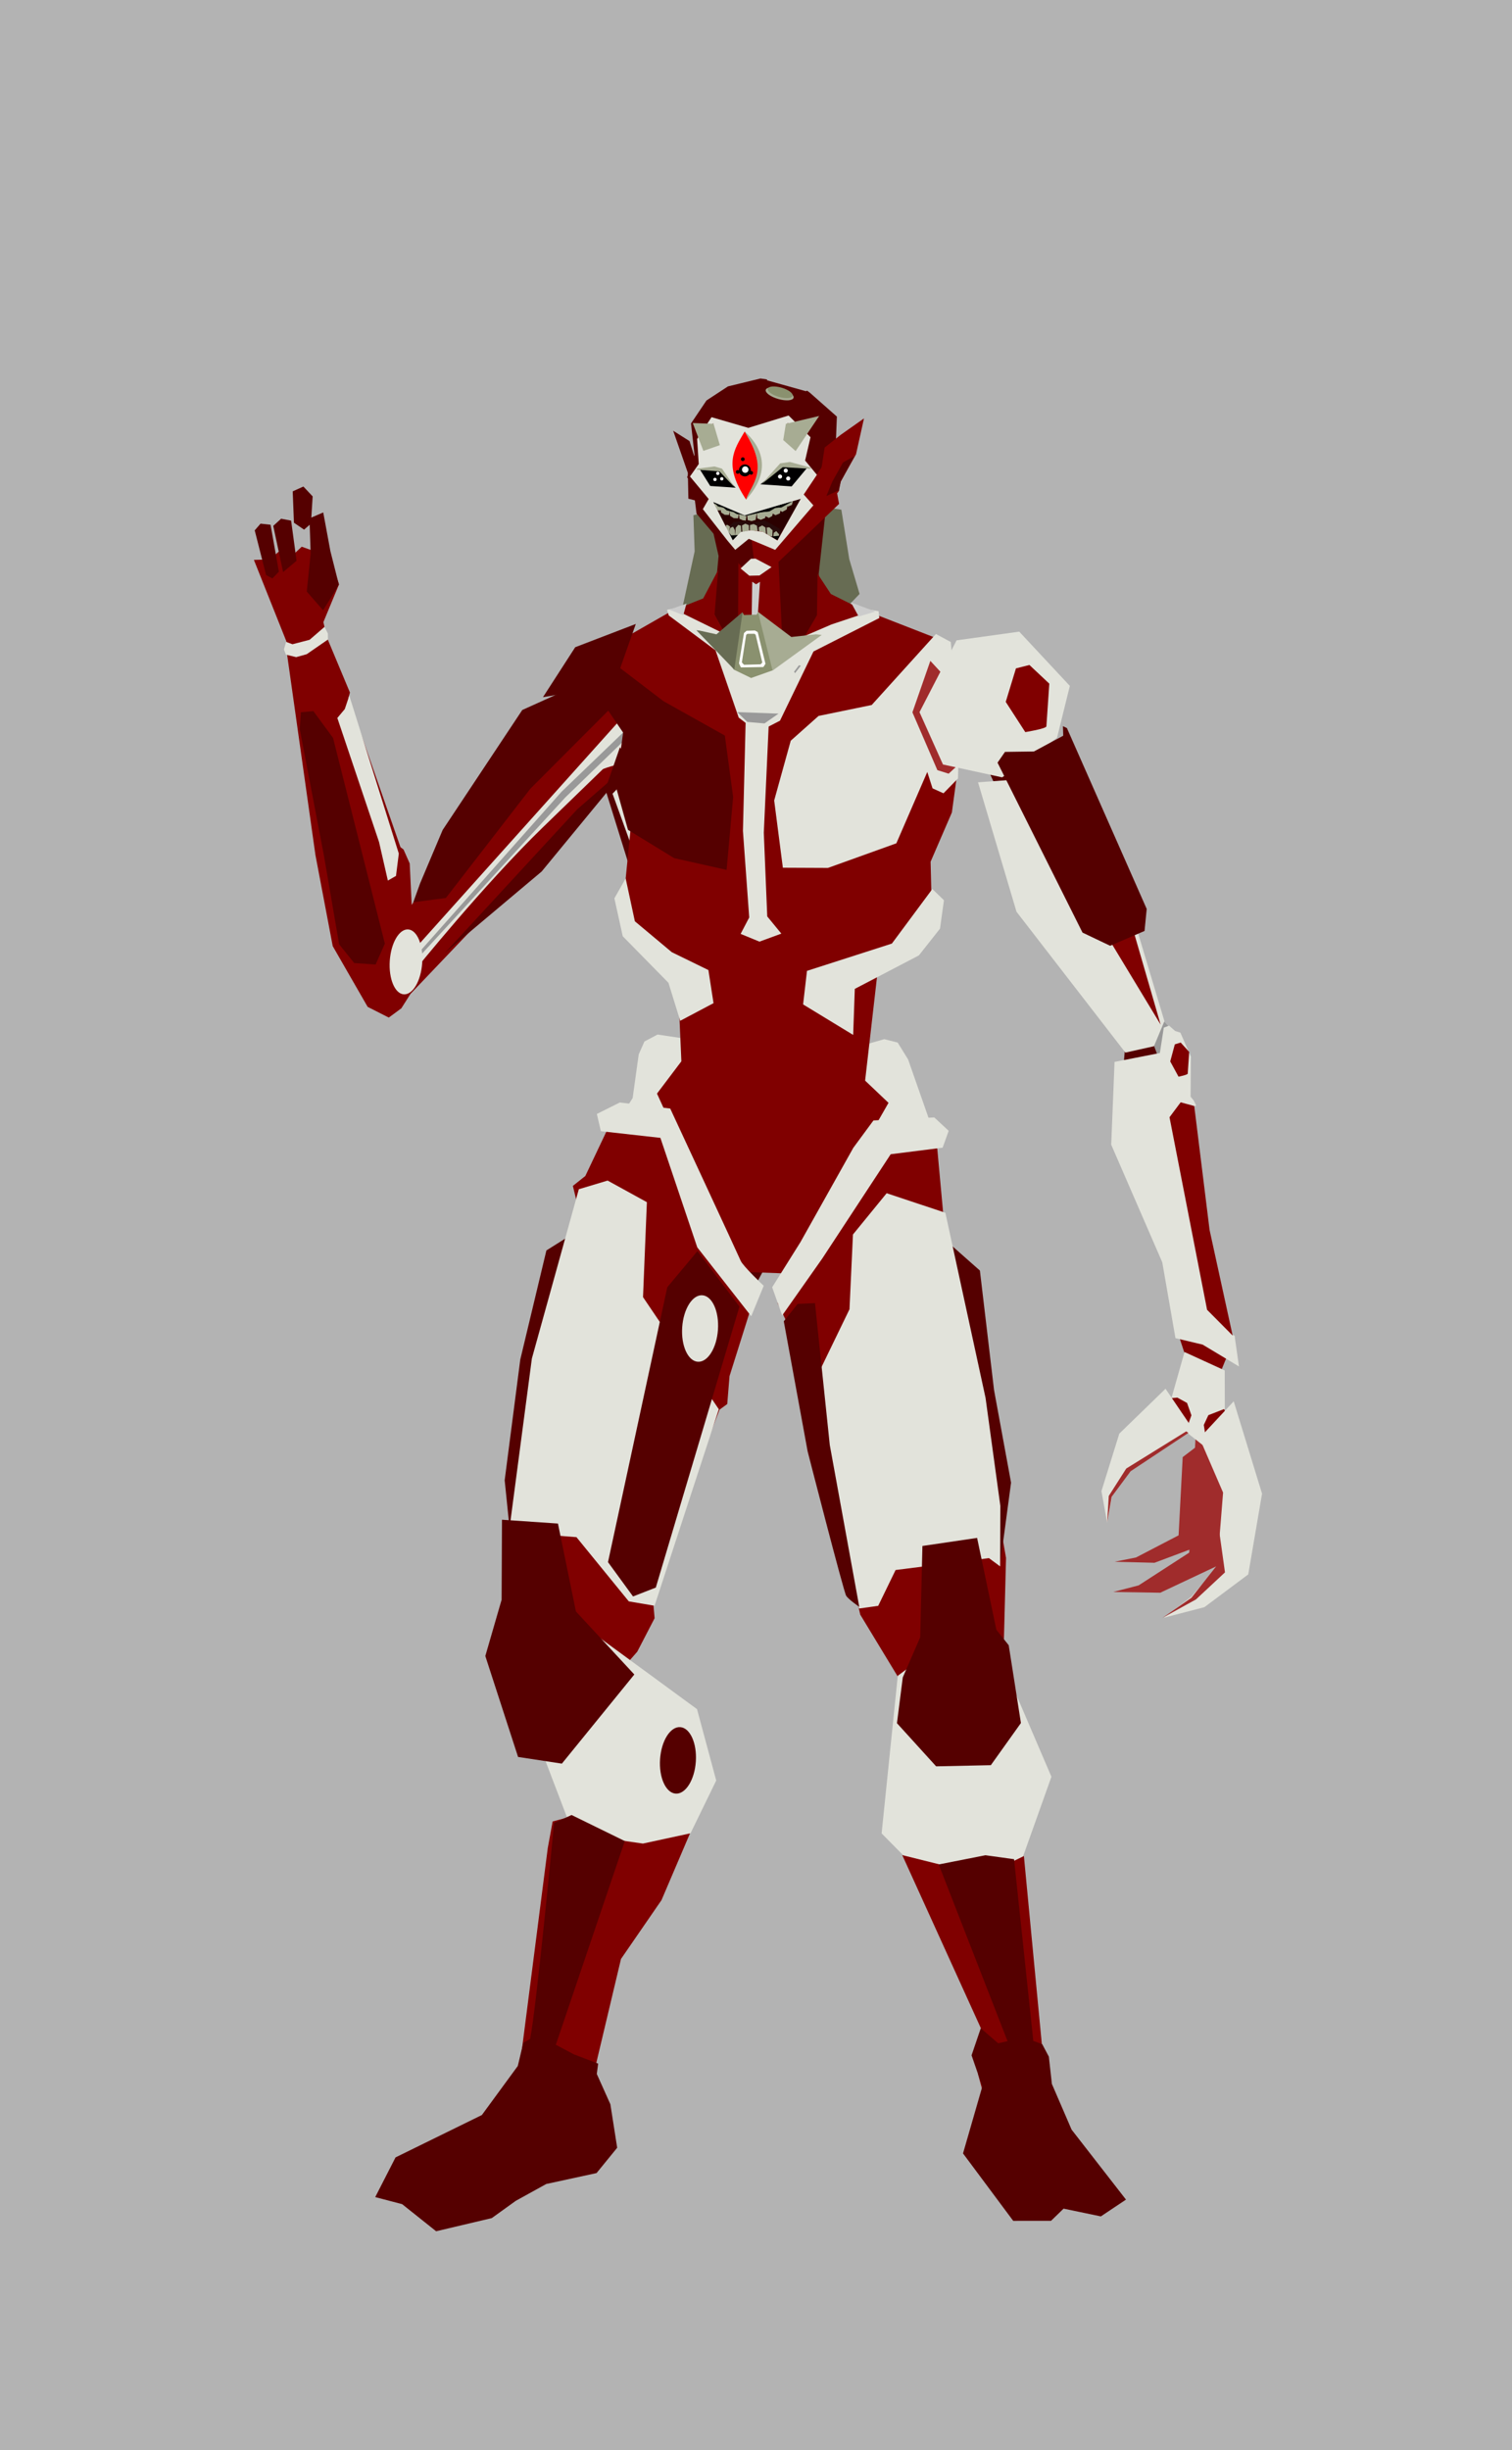
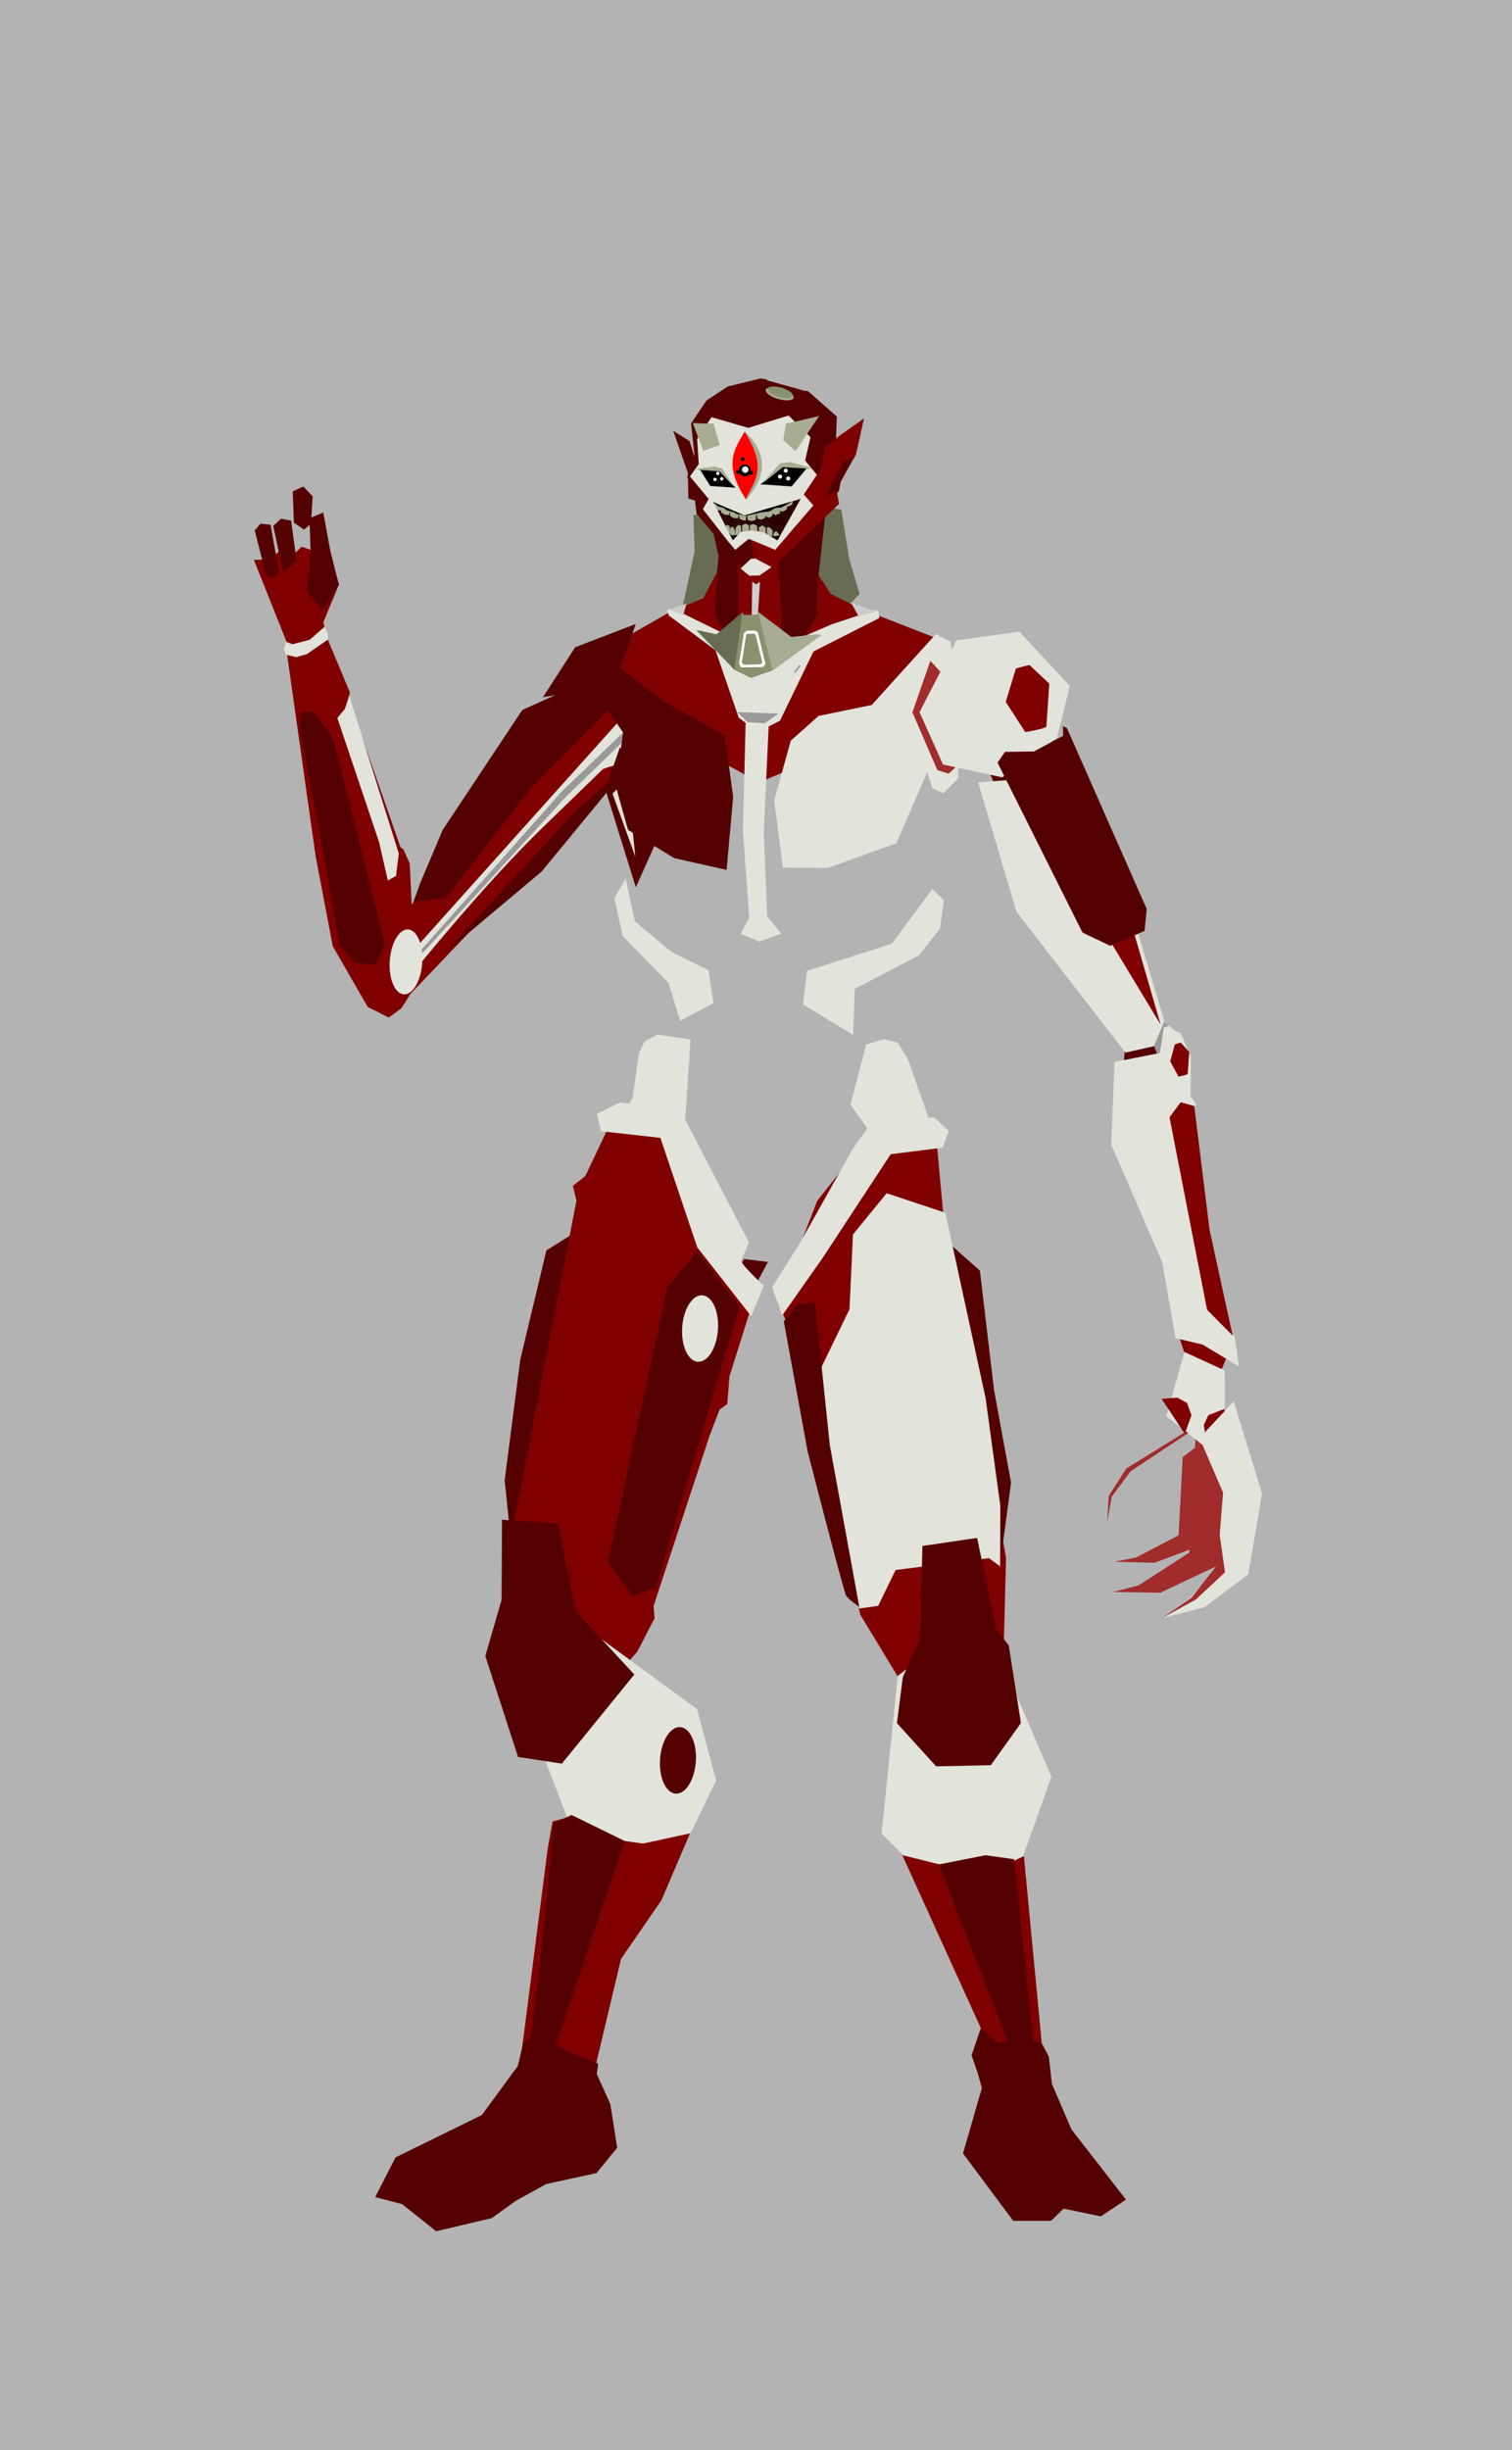
<svg xmlns="http://www.w3.org/2000/svg" xmlns:ns1="http://www.inkscape.org/namespaces/inkscape" xmlns:ns2="http://sodipodi.sourceforge.net/DTD/sodipodi-0.dtd" xmlns:xlink="http://www.w3.org/1999/xlink" width="3632.561" height="5883.815" id="svg2" version="1.1" ns1:version="0.48.3.1 r9886" ns2:docname="Final_1.svg">
  <defs id="defs4">
    <radialGradient ns1:collect="always" xlink:href="#linearGradient5570-8" id="radialGradient5576-2" cx="1782.682" cy="610.42" fx="1782.682" fy="610.42" r="46.404" gradientUnits="userSpaceOnUse" />
    <linearGradient ns1:collect="always" id="linearGradient5570-8">
      <stop style="stop-color:#00ffff;stop-opacity:1;" offset="0" id="stop5572-8" />
      <stop style="stop-color:#00ffff;stop-opacity:0;" offset="1" id="stop5574-7" />
    </linearGradient>
    <radialGradient r="46.404" fy="610.42" fx="1782.682" cy="610.42" cx="1782.682" gradientUnits="userSpaceOnUse" id="radialGradient5593-8" xlink:href="#linearGradient5570-8-1" ns1:collect="always" />
    <linearGradient ns1:collect="always" id="linearGradient5570-8-1">
      <stop style="stop-color:#00ffff;stop-opacity:1;" offset="0" id="stop5572-8-2" />
      <stop style="stop-color:#00ffff;stop-opacity:0;" offset="1" id="stop5574-7-5" />
    </linearGradient>
  </defs>
  <ns2:namedview id="base" pagecolor="#ffffff" bordercolor="#666666" borderopacity="1.0" ns1:pageopacity="0.0" ns1:pageshadow="2" ns1:zoom="0.056568546" ns1:cx="6093.751" ns1:cy="1693.3907" ns1:document-units="px" ns1:current-layer="layer1" showgrid="false" ns1:window-width="1280" ns1:window-height="1002" ns1:window-x="78" ns1:window-y="-8" ns1:window-maximized="1" showguides="true" ns1:guide-bbox="true" fit-margin-top="0" fit-margin-left="0" fit-margin-right="0" fit-margin-bottom="0" />
  <g ns1:label="Layer 1" ns1:groupmode="layer" id="layer1" transform="translate(7691.28,12614.545)">
    <rect style="fill:#b3b3b3;fill-opacity:1;fill-rule:nonzero;stroke:none" id="rect4167-5-8-1-6-6-0-5" width="3632.561" height="5883.815" x="-7691.28" y="-12614.545" ns1:export-filename="C:\Users\iie\Desktop\Final_1.png" ns1:export-xdpi="24.779839" ns1:export-ydpi="24.779839" />
    <path style="fill:#999999;fill-opacity:1;stroke:none" d="m 7762.836,-14569.571 10.714,-16.428 4.464,0.892 -12.678,18.75 z" id="path4457-1-89-2" ns1:connector-curvature="0" ns1:export-filename="C:\Users\iie\Desktop\2.png" ns1:export-xdpi="18.705" ns1:export-ydpi="18.705" />
    <g transform="matrix(-1,0,0,1,-9894.617,-16288.108)" id="g5200-8" ns1:export-filename="C:\Users\iie\Desktop\Final_1.png" ns1:export-xdpi="24.779839" ns1:export-ydpi="24.779839">
      <path ns1:export-ydpi="15" ns1:export-xdpi="15" ns1:export-filename="C:\Users\iie\Desktop\9.png" ns2:nodetypes="cccccc" ns1:connector-curvature="0" id="path6385-5-7-7-7-3" d="m -3575.621,6638.85 59.573,37.457 62.744,262.062 37.49,289.802 -15.927,156.126 z" style="fill:#550000;fill-opacity:1;stroke:none" />
      <path ns1:export-ydpi="15.013991" ns1:export-xdpi="15.013991" ns1:export-filename="C:\Users\iie\Desktop\9.png" ns1:connector-curvature="0" id="path4434-7-3-0-4-4-7" d="m -5044.735,7172.561 9.826,187.867 102.202,53.139 51.541,10.322 -95.786,2.455 -120.538,-45.137 -56.499,-124.594 53.57,-126.359 z" style="fill:#a02c2c;fill-opacity:1;stroke:none" />
      <path ns1:export-ydpi="15.013991" ns1:export-xdpi="15.013991" ns1:export-filename="C:\Users\iie\Desktop\9.png" ns1:connector-curvature="0" id="path4434-0-1-0-0-5" d="m -5075.384,7130.605 14.993,271.412 121.476,78.573 60.963,15.837 -112.903,1.807 -142.953,-67.353 -68.881,-180.907 60.876,-181.459 z" style="fill:#a02c2c;fill-opacity:1;stroke:none" />
      <path ns1:export-ydpi="15.013991" ns1:export-xdpi="15.013991" ns1:export-filename="C:\Users\iie\Desktop\9.png" ns1:connector-curvature="0" id="path4485-8-4-9-9-91" d="m -5034.199,6877.485 -18.799,57.208 -48.136,49.242 -31.579,-8.366 -25.23,-61.402 52.257,-45.647 z" style="fill:#800000;fill-opacity:1;stroke:none" />
      <path ns1:export-ydpi="15.013991" ns1:export-xdpi="15.013991" ns1:export-filename="C:\Users\iie\Desktop\9.png" ns1:connector-curvature="0" id="path4474-9-8-4-4-4" d="m -4960.456,6163.59 -30.577,-46.464 -24.799,26.75 -16.029,51.993 38.018,52.221 z" style="fill:#999999;fill-opacity:1;stroke:none" />
      <path ns1:export-ydpi="15.013991" ns1:export-xdpi="15.013991" ns1:export-filename="C:\Users\iie\Desktop\9.png" ns1:connector-curvature="0" id="path4472-1-1-8-8-9" d="m -4907.011,6177.954 6.363,81.788 -100.672,-6.444 34.416,-92.4 z" style="fill:#550000;fill-opacity:1;stroke:none" />
      <path ns1:export-ydpi="15.013991" ns1:export-xdpi="15.013991" ns1:export-filename="C:\Users\iie\Desktop\9.png" ns1:connector-curvature="0" id="path4436-3-9-8-8-1" d="m -4555.341,5473.442 -59.785,132.2 -73.995,-52.567 -69.082,-10.16 74.997,-127.86 89.879,13.767 z" style="fill:#550000;fill-opacity:1;stroke:none" />
      <path ns1:export-ydpi="15.013991" ns1:export-xdpi="15.013991" ns1:export-filename="C:\Users\iie\Desktop\9.png" ns2:nodetypes="cccccccccccccccccccccccccccccccc" ns1:connector-curvature="0" id="path5455-7-4-3-2-2-7" d="m -2977.432,4972.137 -14.245,26 -26.143,78.626 37.538,90.747 -8.406,36.712 -55.376,132.392 3.635,12.848 -125.016,358.43 -7.349,5.635 -14.867,33.529 -4.778,99.547 -100.635,-158.474 -135.208,-244.882 -231.316,-193.635 -114.176,86.397 38.48,152.133 545.707,571.997 22.122,34.849 30.134,22.108 50.713,-25.721 83.899,-145.841 41.547,-218.694 69.733,-493.159 0.229,-20.381 77.896,-195.231 -38.927,-1.168 -20.559,-18.549 -29.657,12.373 -25.779,-24.353 -30.452,10.934 -6.87,6.014 z" style="fill:#800000;fill-opacity:1;stroke:none" />
      <path ns2:nodetypes="ccccccccccc" ns1:export-ydpi="15.013991" ns1:export-xdpi="15.013991" ns1:export-filename="C:\Users\iie\Desktop\9.png" ns1:connector-curvature="0" id="path7069-7-5-4-4-6" d="m -3862.423,6169.754 79.296,-11.898 31.562,16.674 13.706,30.909 14.586,104.976 65.356,102.233 -61.997,101.33 -225.283,280.123 -57.463,-136.979 153.063,-294.738 z" style="fill:#e2e3db;fill-opacity:1;stroke:none" />
      <path ns1:export-ydpi="15.013991" ns1:export-xdpi="15.013991" ns1:export-filename="C:\Users\iie\Desktop\9.png" ns2:nodetypes="ccsscccc" ns1:connector-curvature="0" id="path3180-4-9-5-5-2" d="m -3195.737,5956.716 -2.931,48.524 c 0,0 -167.373,-207.863 -308.615,-344.705 l -144.117,-139.627 c -6.543,-6.34 -185.128,-50.226 -185.128,-50.226 l 33.215,-97.504 53.009,-34.624 z" style="fill:#e2e3db;fill-opacity:1;stroke:none" />
      <path ns1:export-ydpi="15.013991" ns1:export-xdpi="15.013991" ns1:export-filename="C:\Users\iie\Desktop\9.png" ns2:nodetypes="ccccccc" ns1:connector-curvature="0" id="path3186-6-7-5-5-5" d="m -3757.815,5377.321 205.183,197.28 364.016,410.084 0.752,11.023 -373.488,-407.097 -199.669,-193.353 z" style="fill:#999999;fill-opacity:1;stroke:none" />
      <path ns1:export-ydpi="15.013991" ns1:export-xdpi="15.013991" ns1:export-filename="C:\Users\iie\Desktop\9.png" ns1:connector-curvature="0" id="path5566-7-3-9-1-1-2" d="m -2992.736,5118.006 -24.696,-40.601 20.351,-80.478 17.162,-92.79 33.074,14.188 -2.831,84.764 9.339,90.981 -39.218,44.961 z" style="fill:#550000;fill-opacity:1;stroke:none" />
      <path ns1:export-ydpi="15.013991" ns1:export-xdpi="15.013991" ns1:export-filename="C:\Users\iie\Desktop\9.png" transform="matrix(-0.941,0.064,0.064,0.941,-3770.818,4151.391)" d="m -453.125,1980.487 c 0,45.736 -18.538,82.812 -41.406,82.812 -22.868,0 -41.406,-37.076 -41.406,-82.812 0,-45.736 18.538,-82.812 41.406,-82.812 22.868,0 41.406,37.076 41.406,82.812 z" ns2:ry="82.8125" ns2:rx="41.40625" ns2:cy="1980.4872" ns2:cx="-494.53122" id="path3184-6-8-7-7-2" style="fill:#e2e3db;fill-opacity:1;fill-rule:nonzero;stroke:none" ns2:type="arc" />
      <path ns1:export-ydpi="15.013991" ns1:export-xdpi="15.013991" ns1:export-filename="C:\Users\iie\Desktop\9.png" ns2:nodetypes="ccccccccc" ns1:connector-curvature="0" id="path3188-5-0-1-1-8" d="m -3212.649,5794.74 -54.143,-128.089 -191.31,-288.167 -162.241,-73.096 -70.921,48.028 213.817,214.221 202.97,262.329 78.213,10.168 z" style="fill:#550000;fill-opacity:1;stroke:none" />
      <path ns1:export-ydpi="15.013991" ns1:export-xdpi="15.013991" ns1:export-filename="C:\Users\iie\Desktop\9.png" ns1:connector-curvature="0" id="path3206-28-1-1-1-6" d="m -3272.077,5961.902 -317.955,-344.783 -133.218,-116.202 218.573,265.426 z" style="fill:#550000;fill-opacity:1;stroke:none" />
      <path ns1:export-ydpi="15.013991" ns1:export-xdpi="15.013991" ns1:export-filename="C:\Users\iie\Desktop\9.png" ns2:nodetypes="cccccccccccccccccccc" ns1:connector-curvature="0" id="path5468-3-1-4-5-5-1" d="m -2932.221,4841.911 -22.254,23.663 4.107,65.492 16.486,14.38 24.352,-16.617 2.965,-75.388 z m 53.484,77.256 -23.992,4.612 -13.085,96.412 32.309,27.154 23.7,-110.99 z m 49.449,11.854 -24.061,2.675 -19.987,112.66 15.516,16.232 15.204,-8.085 27.333,-107.367 z" style="fill:#550000;fill-opacity:1;stroke:none" />
      <path ns1:export-ydpi="15.013991" ns1:export-xdpi="15.013991" ns1:export-filename="C:\Users\iie\Desktop\9.png" ns2:nodetypes="ccccccccccc" ns1:connector-curvature="0" id="path5555-0-7-2-2-5" d="m -2890.634,5214.908 -15.395,5.706 -41.148,-10.707 -35.895,-31.051 -8.041,16.053 -0.125,14.405 51.133,35.271 25.204,6.994 24.7,-5.969 4.684,-12.501 z" style="fill:#e2e3db;fill-opacity:1;stroke:none" />
      <path ns1:export-ydpi="15.013991" ns1:export-xdpi="15.013991" ns1:export-filename="C:\Users\iie\Desktop\9.png" ns2:nodetypes="cccccccc" ns1:connector-curvature="0" id="path5557-3-5-7-7-59" d="m -3013.787,5397.701 -17.869,-21.397 -10.848,-32.241 -118.991,379.291 6.787,53.569 19.557,11.195 21.157,-92.536 z" style="fill:#e2e3db;fill-opacity:1;stroke:none" />
      <path ns1:export-ydpi="15.013991" ns1:export-xdpi="15.013991" ns1:export-filename="C:\Users\iie\Desktop\9.png" ns2:nodetypes="cccccccccc" ns1:connector-curvature="0" id="path5972-1-5-6-6-6" d="m -2923.477,5424.428 -2.765,-40.531 -29.938,-2.656 -47.295,64.306 -124.477,493.993 22.216,50.167 51.443,-3.51 36.183,-45.085 36.519,-212.796 z" style="fill:#550000;fill-opacity:1;stroke:none" />
      <path ns1:export-ydpi="15.013991" ns1:export-xdpi="15.013991" ns1:export-filename="C:\Users\iie\Desktop\9.png" ns2:nodetypes="cccccccc" ns1:connector-curvature="0" id="path7069-4-5-5-1-1-2" d="m -4284.49,6181.321 -43.266,-12.321 -32.198,8.073 -25.072,40.567 -73.694,210.488 75.184,91.971 137.103,-194.157 z" style="fill:#e2e3db;fill-opacity:1;stroke:none" />
      <path ns1:export-ydpi="15" ns1:export-xdpi="15" ns1:export-filename="C:\Users\iie\Desktop\9.png" ns1:connector-curvature="0" id="path6377-5-0-4-4-6" d="m -3946.294,6776.871 -44.608,-79.962 -57.466,7.053 60.978,113.3 z" style="fill:#550000;fill-opacity:1;stroke:none" />
      <g transform="matrix(-0.998,0.068,0.068,0.998,-3806.271,4008.558)" ns1:export-ydpi="15.013991" ns1:export-xdpi="15.013991" ns1:export-filename="C:\Users\iie\Desktop\9.png" id="g4908-2-9-2-2-8">
        <path style="fill:#676c53;fill-opacity:1;stroke:none" d="m 110.882,1132.15 22.097,-150.26 -8.839,-86.179 106.066,-37.013 104.961,-11.049 142.526,10.496 26.983,116.946 30.469,81.928 -101.647,121.534 z" id="path4886-21-2-3-3-9" ns1:connector-curvature="0" ns2:nodetypes="cccccccccc" />
        <path style="fill:#550000;fill-opacity:1;stroke:none" d="M -42.187,1566.425 46.875,1796.112 112.5,1617.987 -14.062,1463.3 z" id="path3208-7-8-2-2-0" ns1:connector-curvature="0" ns1:export-filename="C:\Users\iie\Desktop\5.png" ns1:export-xdpi="18" ns1:export-ydpi="18" />
        <path style="fill:#e2e3db;fill-opacity:1;stroke:none" d="M -24.219,1575.8 8.594,1536.737 40.625,1722.675 z" id="path3210-4-2-2-2-6" ns1:connector-curvature="0" ns1:export-filename="C:\Users\iie\Desktop\5.png" ns1:export-xdpi="18" ns1:export-ydpi="18" />
        <path style="fill:#550000;fill-opacity:1;stroke:none" d="m 120.429,763.995 -17.678,-45.299 -40.88,-22.097 41.984,98.332 5.524,61.872 29.831,5.524 -4.419,-64.082 z" id="path3200-8-4-1-1-4" ns1:connector-curvature="0" ns1:export-filename="C:\Users\iie\Desktop\5.png" ns1:export-xdpi="18" ns1:export-ydpi="18" />
        <path style="fill:#2b0000;stroke:#000000;stroke-width:1px;stroke-linecap:butt;stroke-linejoin:miter;stroke-opacity:1" d="m 162.143,851.648 7.857,35 55.714,72.143 L 255,934.505 l 67.143,19.286 53.757,-88.857 7.671,-35.429 -140.714,45 z" id="path5399-2-5-6-6-0" ns1:connector-curvature="0" ns2:nodetypes="ccccccccc" ns1:export-filename="C:\Users\iie\Desktop\5.png" ns1:export-xdpi="18" ns1:export-ydpi="18" />
        <path style="fill:#280b0b;stroke:none" d="m 205,923.791 16.429,-18.571 29.286,-4.286 15,3.571 29.286,-8.571 37.857,17.857 5.714,22.857 -70.714,19.286 z" id="path5392-36-0-8-8-6" ns1:connector-curvature="0" ns1:export-filename="C:\Users\iie\Desktop\5.png" ns1:export-xdpi="18" ns1:export-ydpi="18" />
        <path style="fill:#a7ac93;fill-opacity:1;stroke:none" d="m 203.813,913.792 0.291,17.802 6.928,4.738 c -0.14,2.312 0.003,16.639 0.003,17.187 l 17.498,-3.313 -2.778,-25.919 -4.789,-7.543 -6.344,3.113 c 0,0 -1.474,7.101 -1.791,12.284 l 0.677,-15.407 -5.95,-3.494 z m 74.081,-3.59 -8.03,-3.243 -8.586,2.876 1.424,31.067 21.907,-0.858 z m 4.878,3.701 3.755,27.418 16.529,-0.991 -4.217,-27.119 -8.256,-4.464 z m -24.172,-3.522 -8.742,-3.02 -7.695,4.801 3.724,30.649 15.589,-1.742 z m -18.938,2.5 -6.52,-1.472 -5.605,7.535 -0.719,34.625 17.073,-8.349 z m 61.995,0.253 3.568,25.812 11.781,7.376 -0.707,-27.539 -8.167,-6.637 z m 17.914,11.432 -1.236,20.402 13.139,4.695 0.94,-22.356 -7.284,-7.262 z" id="path5277-3-4-5-5-6" ns1:connector-curvature="0" ns2:nodetypes="cccccccccccccccccccccccccccccccccccccccccccccccc" ns1:export-filename="C:\Users\iie\Desktop\5.png" ns1:export-xdpi="18" ns1:export-ydpi="18" />
        <path style="fill:#000000;stroke:none" d="m 200.714,919.862 17.5,17.857 26.786,-3.214 71.429,-1.071 21.518,-3.571 -1.745,19.855 -34.415,18.36 -83.214,-11.786 z" id="path5294-0-4-7-7-3" ns1:connector-curvature="0" ns2:nodetypes="ccccccccc" ns1:export-filename="C:\Users\iie\Desktop\5.png" ns1:export-xdpi="18" ns1:export-ydpi="18" />
        <path ns1:export-ydpi="18.705" ns1:export-xdpi="18.705" ns1:export-filename="C:\Users\iie\Desktop\5.png" ns1:connector-curvature="0" id="path3946-4-3-0-6-6-5" d="m 337.3,832.604 2.371,16.861 -13.454,-2.937 -2.026,-0.14 1.761,12.558 -15.552,-3.396 -2.026,-0.14 1.618,11.452 -16.57,-3.623 -2.026,-0.14 1.32,9.426 -16.662,-3.661 -2.026,-0.14 0.729,4.843 -18.439,2.544 -4.87,2.012 -18.718,-5.182 -1.995,-0.138 0.182,0.984 -19.41,-4.227 0.183,-1.741 -21.168,-4.631 0.522,-4.819 -22.834,-4.997 -2.026,-0.14 3.067,21.733 9.235,5.057 10.295,-0.289 0.198,-1.96 0.949,6.644 9.202,5.086 10.328,-0.318 0.96,-9.331 1.575,11.167 9.235,5.057 10.295,-0.289 1.264,-11.91 2.371,12.788 7.846,2.956 7.499,0.269 1.073,-19.097 3.437,17.749 9.729,1.551 9.257,-3.399 1.703,-16.891 1.982,12.981 8.642,2.76 10.111,-4.875 0.667,-4.653 8.355,3.743 7.603,-5.299 1.123,-5.811 6.455,3.58 10.409,-5.105 0.824,-6.459 4.587,2.511 10.263,-6.619 1.214,-8.029 1.629,0.896 8.847,-4.712 3.714,-16.971 -22.803,-4.995 -2.026,-0.14 z" style="fill:#a7ac93;fill-opacity:1;stroke:none" />
        <path style="fill:#000000;fill-opacity:1;stroke:#000000;stroke-width:1px;stroke-linecap:butt;stroke-linejoin:miter;stroke-opacity:1" d="m 156.574,858.918 20.708,6.566 4.546,4.546 13.132,2.02 8.586,6.061 16.668,3.03 7.576,4.041 9.596,0.505 11.617,2.525 15.657,-4.546 20.708,-6.566 20.203,-3.536 13.132,-9.091 15.152,-2.525 15.657,-10.102 32.83,-21.718 -130.815,46.972 z" id="path5296-5-5-1-1-4" ns1:connector-curvature="0" ns1:export-filename="C:\Users\iie\Desktop\5.png" ns1:export-xdpi="18" ns1:export-ydpi="18" />
        <path style="fill:#550000;fill-opacity:1;stroke:none" d="m 127.309,829.551 -24.432,-23.536 14.142,-54.548 -13.637,-75.256 33.335,-57.579 49.103,-37.187 76.63,-24.271 15.5,1.119 0.927,2.288 94.594,19.617 2.856,-1.439 6.484,4.128 68.973,53.041 3.437,116.954 12.322,35.457 -30.81,66.67 -75.761,-74.751 z" id="path5144-28-1-8-8-1" ns1:connector-curvature="0" ns2:nodetypes="cccccccccccccccccc" ns1:export-filename="C:\Users\iie\Desktop\5.png" ns1:export-xdpi="18" ns1:export-ydpi="18" />
        <path style="fill:#800000;fill-opacity:1;stroke:none" d="m 86.821,1129.03 -96.989,64.546 -32.576,93.52 121.674,62.095 123.772,55.344 24.119,74.495 98.192,46.063 87.523,-44.635 32.867,-83.212 171.732,-49.216 96.83,-147.572 13.278,-49.807 -160.421,-50.193 -271.238,-61.083 z" id="path4461-0-1-9-9-8" ns1:connector-curvature="0" ns2:nodetypes="ccccccccccccccc" ns1:export-filename="C:\Users\iie\Desktop\5.png" ns1:export-xdpi="18.705" ns1:export-ydpi="18.705" />
-         <path style="fill:#800000;fill-opacity:1;stroke:none" d="m 28.818,1524.394 -8.46,278.125 28.961,90.643 113.18,117.215 21.875,195.109 -53.125,81.25 223.706,413.258 126.294,-3.883 206.25,-425 -59.689,-49.399 11.742,-253.412 116.318,-207.951 -6.853,-73.595 L 791.96,1565.391 804.594,1378.074 356.25,1452.362 7.858,1418.837 z" id="path5838-7-5-2-2-84" ns1:connector-curvature="0" ns2:nodetypes="cccccccccccccccccc" ns1:export-filename="C:\Users\iie\Desktop\5.png" ns1:export-xdpi="18" ns1:export-ydpi="18" />
        <path style="fill:#e2e3db;fill-opacity:1;stroke:none" d="m 281.738,1352.883 12.579,290.766 29.15,206.247 -17.902,40.727 46.427,15.468 51.114,-22.767 -36.597,-38.919 -21.905,-199.84 -6.518,-291.682 -29.831,9.944 z" id="path3190-2-9-7-7-4" ns1:connector-curvature="0" ns2:nodetypes="ccccccccccc" ns1:export-filename="C:\Users\iie\Desktop\5.png" ns1:export-xdpi="18" ns1:export-ydpi="18" />
        <path style="fill:#e2e3db;fill-opacity:1;stroke:none" d="m 81.387,1139.669 117.769,75.947 66.497,157.297 48.066,31.757 51.419,-31.165 68.965,-171.164 152.36,-90.956 -3.03,-16.163 -139.228,-13.449 -147.017,66.987 -100.226,-57.447 -120.627,35.224 z" id="path4421-25-0-9-9-7" ns1:connector-curvature="0" ns2:nodetypes="ccccccccccccc" ns1:export-filename="C:\Users\iie\Desktop\5.png" ns1:export-xdpi="18.705" ns1:export-ydpi="18.705" />
        <path style="fill:#800000;stroke:none" d="m 228.249,974.745 21.949,244.244 55.194,15.756 63.521,-25.353 -30.664,-248.933 -64.286,14.286 z" id="path4123-91-8-5-5-3" ns1:connector-curvature="0" ns2:nodetypes="ccccccc" ns1:export-filename="C:\Users\iie\Desktop\5.png" ns1:export-xdpi="18.705" ns1:export-ydpi="18.705" />
        <path style="fill:#550000;fill-opacity:1;stroke:none" d="m 165.392,903.316 25.714,85.714 -3.546,137.322 20.313,31.846 46.09,72.26 -15.714,-250 z" id="path4119-0-3-4-4-2" ns1:connector-curvature="0" ns2:nodetypes="ccccccc" ns1:export-filename="C:\Users\iie\Desktop\5.png" ns1:export-xdpi="18.705" ns1:export-ydpi="18.705" />
        <path style="fill:#550000;fill-opacity:1;stroke:none" d="m 331.107,954.745 31.429,267.857 54.079,-63.035 40.583,-47.304 -23.295,-96.193 5.776,-137.04 z" id="path4121-85-8-3-3-4" ns1:connector-curvature="0" ns2:nodetypes="ccccccc" ns1:export-filename="C:\Users\iie\Desktop\5.png" ns1:export-xdpi="18.705" ns1:export-ydpi="18.705" />
        <path style="fill:#800000;fill-opacity:1;stroke:none" d="m 411.056,1166.311 25.465,-51.436 -5.415,-99.416 35.275,46.374 91.154,37.912 -85,35 z" id="path4427-07-7-1-1-3" ns1:connector-curvature="0" ns2:nodetypes="ccccccc" ns1:export-filename="C:\Users\iie\Desktop\5.png" ns1:export-xdpi="18.705" ns1:export-ydpi="18.705" />
        <path style="fill:#800000;stroke:none" d="m 113.344,799.176 20.571,94.016 132.33,135.36 38.386,-1.01 166.675,-182.838 -19.007,-73.968 -21.399,-23.511 -44.447,76.267 -56.93,118.183 -37.353,-17.889 -28.233,-1.084 -23.973,7.773 -18.849,20.855 -50.158,-86.826 z" id="path3932-9-2-2-2-2" ns1:connector-curvature="0" ns2:nodetypes="ccccccccccccccc" ns1:export-filename="C:\Users\iie\Desktop\5.png" ns1:export-xdpi="18.705" ns1:export-ydpi="18.705" />
        <path style="fill:#550000;stroke:none" d="m 282.912,1028.047 -19.507,-105.813 -22.458,6.515 -19.15,21.517 -51.013,-86.873 -57.326,-63.387 17.93,91.166 133.34,137.381 z" id="path4042-0-6-3-3-5" ns1:connector-curvature="0" ns2:nodetypes="ccccccccc" ns1:export-filename="C:\Users\iie\Desktop\5.png" ns1:export-xdpi="18.705" ns1:export-ydpi="18.705" />
        <path style="fill:#800000;fill-opacity:1;stroke:none" d="m 108.661,1118.456 52.528,-25.254 31.315,-70.711 -1.515,107.581 28.789,45.406 -110.107,-44.901 z" id="path4431-53-9-3-3-1" ns1:connector-curvature="0" ns2:nodetypes="ccccccc" ns1:export-filename="C:\Users\iie\Desktop\5.png" ns1:export-xdpi="18.705" ns1:export-ydpi="18.705" />
        <path style="fill:#cccccc;fill-opacity:1;stroke:none" d="m 293.36,1219.522 -12.848,-86.468 -4.671,-87.834 9.596,5.556 9.091,-6.566 0.243,87.818 9.7,85.979 -5.051,4.041 z" id="path4433-4-3-4-4-2" ns1:connector-curvature="0" ns2:nodetypes="ccccccccc" ns1:export-filename="C:\Users\iie\Desktop\5.png" ns1:export-xdpi="18.705" ns1:export-ydpi="18.705" />
        <path style="fill:#cccccc;fill-opacity:1;stroke:none" d="m 515.897,1078.735 20.714,32.5 39.286,-14.643 z" id="path4429-1-8-1-1-4" ns1:connector-curvature="0" ns1:export-filename="C:\Users\iie\Desktop\5.png" ns1:export-xdpi="18.705" ns1:export-ydpi="18.705" />
        <path style="fill:#cccccc;fill-opacity:1;stroke:none" d="m 81.892,1125.78 40.016,-17.374 -5.671,28.234 z" id="path4435-0-1-1-1-9" ns1:connector-curvature="0" ns2:nodetypes="cccc" ns1:export-filename="C:\Users\iie\Desktop\5.png" ns1:export-xdpi="18.705" ns1:export-ydpi="18.705" />
        <path style="fill:#999999;fill-opacity:1;stroke:none" d="m 390.856,1254.016 10.714,-16.428 4.464,0.893 -12.679,18.75 z" id="path4457-48-0-3-3-5" ns1:connector-curvature="0" ns1:export-filename="C:\Users\iie\Desktop\5.png" ns1:export-xdpi="18.705" ns1:export-ydpi="18.705" ns2:nodetypes="ccccc" />
        <path style="fill:#8a916f;fill-opacity:1;stroke:none" d="m 190.694,1186.566 66.923,-66.165 4.039,5.96 30.037,-2.928 3.553,-6.568 73.304,57.377 32.257,-3.84 -61.619,83.843 -50.252,21.75 -42.682,-17.204 z" id="path4463-59-3-8-8-0" ns1:connector-curvature="0" ns2:nodetypes="ccccccccccc" ns1:export-filename="C:\Users\iie\Desktop\5.png" ns1:export-xdpi="18.705" ns1:export-ydpi="18.705" />
        <path style="fill:#676c53;fill-opacity:1;stroke:none" d="m 149.98,1170.556 7.706,0.335 41.031,6.192 59.153,-57.566 -10.607,139.275 z" id="path4465-254-3-7-7-6" ns1:connector-curvature="0" ns2:nodetypes="cccccc" ns1:export-filename="C:\Users\iie\Desktop\5.png" ns1:export-xdpi="18.705" ns1:export-ydpi="18.705" />
        <path style="fill:#a7ac93;fill-opacity:1;stroke:none" d="m 294.487,1116.361 44.699,138.391 111.996,-93.388 -13.823,-0.6 -58.69,10.46 z" id="path4467-1-8-4-4-8" ns1:connector-curvature="0" ns2:nodetypes="cccccc" ns1:export-filename="C:\Users\iie\Desktop\5.png" ns1:export-xdpi="18.705" ns1:export-ydpi="18.705" />
        <path style="fill:#ffffff;stroke:none" d="m 290.224,1161.677 -19.969,2.094 -5.719,5.719 -7.062,73.563 5.25,9.281 53.781,-4.562 4.531,-8.062 -23.719,-74.75 z m -0.5,7.812 3.031,2.281 20.469,65.406 -3.781,4.531 -39.656,3.812 -5.562,-5.312 5.812,-66.688 2.781,-2.75 z" id="path4469-3-4-2-2-5" ns1:connector-curvature="0" ns1:export-filename="C:\Users\iie\Desktop\5.png" ns1:export-xdpi="18.705" ns1:export-ydpi="18.705" ns2:nodetypes="cccccccccccccccccc" />
        <path style="fill:#e2e3db;fill-opacity:1;stroke:none" d="m 109.582,803.374 51.847,54.417 84.362,28.764 133.112,-47.841 34.516,-60.116 -30.562,-32.236 9.163,-56.737 -56.082,-48.368 -94.563,36.147 -89.803,-19.596 -30.98,54.674 7.98,59.594 z" id="path5142-9-8-7-7-4" ns1:connector-curvature="0" ns2:nodetypes="ccccccccccccc" ns1:export-filename="C:\Users\iie\Desktop\5.png" ns1:export-xdpi="18" ns1:export-ydpi="18" />
        <path style="fill:#ff0000;stroke:none" d="m 233.345,686.687 c 34.685,49.184 58.705,94.853 14.512,162.818 -61.353,-79.839 -36.722,-118.262 -14.512,-162.818 z" id="path5221-58-0-7-7-1" ns1:connector-curvature="0" ns2:nodetypes="ccc" ns1:export-filename="C:\Users\iie\Desktop\5.png" ns1:export-xdpi="18" ns1:export-ydpi="18" />
        <path ns2:type="arc" style="fill:#000000;fill-opacity:1;fill-rule:nonzero;stroke:none" id="path5250-27-1-9-9-9" ns2:cx="185.86807" ns2:cy="761.9433" ns2:rx="4.5456862" ns2:ry="4.5456862" d="m 190.414,761.943 c 0,2.511 -2.035,4.546 -4.546,4.546 -2.511,0 -4.546,-2.035 -4.546,-4.546 0,-2.511 2.035,-4.546 4.546,-4.546 2.511,0 4.546,2.035 4.546,4.546 z" transform="translate(37.376,22.728)" ns1:export-filename="C:\Users\iie\Desktop\5.png" ns1:export-xdpi="18" ns1:export-ydpi="18" />
        <path transform="translate(69.701,22.728)" ns2:type="arc" style="fill:#000000;fill-opacity:1;fill-rule:nonzero;stroke:none" id="path5250-9-9-5-3-3-1" ns2:cx="185.86807" ns2:cy="761.9433" ns2:rx="4.5456862" ns2:ry="4.5456862" d="m 190.414,761.943 c 0,2.511 -2.035,4.546 -4.546,4.546 -2.511,0 -4.546,-2.035 -4.546,-4.546 0,-2.511 2.035,-4.546 4.546,-4.546 2.511,0 4.546,2.035 4.546,4.546 z" ns1:export-filename="C:\Users\iie\Desktop\5.png" ns1:export-xdpi="18" ns1:export-ydpi="18" />
        <path transform="translate(47.477,-8.586)" ns2:type="arc" style="fill:#000000;fill-opacity:1;fill-rule:nonzero;stroke:none" id="path5250-3-6-4-1-1-9" ns2:cx="185.86807" ns2:cy="761.9433" ns2:rx="4.5456862" ns2:ry="4.5456862" d="m 190.414,761.943 c 0,2.511 -2.035,4.546 -4.546,4.546 -2.511,0 -4.546,-2.035 -4.546,-4.546 0,-2.511 2.035,-4.546 4.546,-4.546 2.511,0 4.546,2.035 4.546,4.546 z" ns1:export-filename="C:\Users\iie\Desktop\5.png" ns1:export-xdpi="18" ns1:export-ydpi="18" />
        <path ns2:type="arc" style="fill:#000000;fill-opacity:1;fill-rule:nonzero;stroke:none" id="path5298-17-1-9-9-2" ns2:cx="239.15361" ns2:cy="776.84308" ns2:rx="14.394673" ns2:ry="14.394673" d="m 253.548,776.843 c 0,7.95 -6.445,14.395 -14.395,14.395 -7.95,0 -14.395,-6.445 -14.395,-14.395 0,-7.95 6.445,-14.395 14.395,-14.395 7.95,0 14.395,6.445 14.395,14.395 z" transform="translate(1.01,3.03)" ns1:export-filename="C:\Users\iie\Desktop\5.png" ns1:export-xdpi="18" ns1:export-ydpi="18" />
        <path ns2:type="arc" style="fill:#ffffff;fill-opacity:1;fill-rule:nonzero;stroke:none" id="path5298-4-7-3-8-8-3" ns2:cx="239.15361" ns2:cy="776.84308" ns2:rx="14.394673" ns2:ry="14.394673" d="m 253.548,776.843 c 0,7.95 -6.445,14.395 -14.395,14.395 -7.95,0 -14.395,-6.445 -14.395,-14.395 0,-7.95 6.445,-14.395 14.395,-14.395 7.95,0 14.395,6.445 14.395,14.395 z" transform="matrix(0.541,0,0,0.541,111.511,357.625)" ns1:export-filename="C:\Users\iie\Desktop\5.png" ns1:export-xdpi="18" ns1:export-ydpi="18" />
        <path style="fill:#550000;fill-opacity:1;stroke:none" d="m 334.286,658.791 27.143,59.286 12.857,-32.857 z" id="path5318-19-7-6-6-2" ns1:connector-curvature="0" ns1:export-filename="C:\Users\iie\Desktop\5.png" ns1:export-xdpi="18" ns1:export-ydpi="18" />
        <path style="fill:#550000;fill-opacity:1;stroke:none" d="m 127.143,710.219 30,-38.571 -14.286,64.286 z" id="path5320-0-3-5-5-2" ns1:connector-curvature="0" ns1:export-filename="C:\Users\iie\Desktop\5.png" ns1:export-xdpi="18" ns1:export-ydpi="18" />
        <path style="fill:#a7ac93;fill-opacity:1;stroke:none" d="m 232.84,686.182 c 66.68,90.138 26.655,122.849 14.142,164.15 12.696,-16.412 75.785,-92.893 -14.142,-164.15 z" id="path5352-3-5-0-0-2" ns1:connector-curvature="0" ns2:nodetypes="ccc" ns1:export-filename="C:\Users\iie\Desktop\5.png" ns1:export-xdpi="18" ns1:export-ydpi="18" />
        <path style="fill:#a7ac93;fill-opacity:1;stroke:none" d="m 330.714,661.648 -3.571,39.286 31.429,24.286 50.714,-87.857 z" id="path5372-4-8-2-2-9" ns1:connector-curvature="0" ns1:export-filename="C:\Users\iie\Desktop\5.png" ns1:export-xdpi="18" ns1:export-ydpi="18" />
        <path style="fill:#a7ac93;fill-opacity:1;stroke:none" d="m 157.5,673.434 18.571,50 -38.571,16.429 -30,-65 z" id="path5372-0-1-5-8-8-1" ns1:connector-curvature="0" ns2:nodetypes="ccccc" ns1:export-filename="C:\Users\iie\Desktop\5.png" ns1:export-xdpi="18" ns1:export-ydpi="18" />
        <path style="fill:#e2e3db;fill-opacity:1;stroke:none" d="M 375,818.062 239.281,867.375 163.562,843.062 145.719,879.5 210,950.938 l 20,20.719 30.719,-28.594 65,22.156 L 410,852.375 z m 3.938,20 -49.281,104.312 -36.094,-18.219 -30.344,-1.781 -22.875,5.688 -17.766,21.107 -53.296,-88.951 77.5,27.5 z" id="path5394-7-6-6-6-7" ns1:connector-curvature="0" ns2:nodetypes="ccccccccccccccccccc" ns1:export-filename="C:\Users\iie\Desktop\5.png" ns1:export-xdpi="18" ns1:export-ydpi="18" />
        <path style="fill:#550000;fill-opacity:1;stroke:none" d="m 265.319,1563.927 -3.765,175.705 -127.666,-19.638 -115.174,-60.197 -36.245,-102.002 8.663,-130.184 -78.416,-100.14 -119.39,28.451 69.122,-124.911 141.38,-65.605 -30.158,108.396 109.179,72.111 152.521,72.232 z" id="path5435-5-5-9-0-0-5" ns1:connector-curvature="0" ns2:nodetypes="cccccccccccccc" ns1:export-filename="C:\Users\iie\Desktop\5.png" ns1:export-xdpi="18" ns1:export-ydpi="18" />
        <path style="fill:#999999;fill-opacity:1;stroke:none" d="m 261.246,1360.015 99.219,-3.125 -32.031,25.781 -41.406,-0.781 z" id="path3192-3-0-2-2-0" ns1:connector-curvature="0" ns1:export-filename="C:\Users\iie\Desktop\5.png" ns1:export-xdpi="18" ns1:export-ydpi="18" ns2:nodetypes="ccccc" />
        <path style="fill:#e2e3db;fill-opacity:1;stroke:none" d="m 470.635,1968.313 198.94,-79.202 88.086,-137.33 29.631,25.041 -4.815,68.649 -46.298,67.599 -148.05,90.598 3.642,110.564 -124.998,-64.898 z" id="path3194-3-8-4-4-9" ns1:connector-curvature="0" ns2:nodetypes="cccccccccc" ns1:export-filename="C:\Users\iie\Desktop\5.png" ns1:export-xdpi="18" ns1:export-ydpi="18" />
        <path style="fill:#e2e3db;fill-opacity:1;stroke:none" d="m 245.83,1015.35 23.202,-24.859 11.049,-1.105 39.775,17.678 -27.621,22.097 -24.307,2.21 z" id="path3196-2-9-8-8-9" ns1:connector-curvature="0" ns2:nodetypes="ccccccc" ns1:export-filename="C:\Users\iie\Desktop\5.png" ns1:export-xdpi="18" ns1:export-ydpi="18" />
        <path style="fill:#800000;fill-opacity:1;stroke:none" d="m 420.949,789.407 6.629,-77.34 36.46,-33.146 53.033,-43.089 -13.258,87.283 -32.041,67.396 -3.658,18.289 1.19,3.718 -3.056,5.614 -4.264,2.741 z" id="path3198-4-3-6-6-8" ns1:connector-curvature="0" ns2:nodetypes="ccccccccccc" ns1:export-filename="C:\Users\iie\Desktop\5.png" ns1:export-xdpi="18" ns1:export-ydpi="18" />
        <path style="fill:#e2e3db;fill-opacity:1;stroke:none" d="m 21.094,1776.581 28.998,101.095 93.514,67.978 90.658,36.853 17.678,78.426 -76.942,47.679 -34.375,-89.062 -117.141,-104.073 -26.206,-89.409 z" id="path3202-1-6-5-5-9" ns1:connector-curvature="0" ns2:nodetypes="cccccccccc" ns1:export-filename="C:\Users\iie\Desktop\5.png" ns1:export-xdpi="18" ns1:export-ydpi="18" />
        <path ns2:type="arc" style="fill:#a7ac93;fill-opacity:1;fill-rule:nonzero;stroke:none" id="path4394-2-0-0-0-8" ns2:cx="308.52011" ns2:cy="591.81531" ns2:rx="28.442003" ns2:ry="17.578125" d="m 336.962,591.815 c 0,9.708 -12.734,17.578 -28.442,17.578 -15.708,0 -28.442,-7.87 -28.442,-17.578 0,-9.708 12.734,-17.578 28.442,-17.578 15.708,0 28.442,7.87 28.442,17.578 z" transform="matrix(1.192,0.257,-0.154,0.717,34.367,87.138)" ns1:export-filename="C:\Users\iie\Desktop\5.png" ns1:export-xdpi="18" ns1:export-ydpi="18" />
        <path ns2:type="arc" style="fill:#8a916f;fill-opacity:1;fill-rule:nonzero;stroke:none" id="path4394-5-9-6-9-9-0" ns2:cx="308.52011" ns2:cy="591.81531" ns2:rx="28.442003" ns2:ry="17.578125" d="m 336.962,591.815 c 0,9.708 -12.734,17.578 -28.442,17.578 -15.708,0 -28.442,-7.87 -28.442,-17.578 0,-9.708 12.734,-17.578 28.442,-17.578 15.708,0 28.442,7.87 28.442,17.578 z" transform="matrix(1.065,0.229,-0.138,0.64,65.138,137.554)" ns1:export-filename="C:\Users\iie\Desktop\5.png" ns1:export-xdpi="18" ns1:export-ydpi="18" />
      </g>
      <path ns1:export-ydpi="15.013991" ns1:export-xdpi="15.013991" ns1:export-filename="C:\Users\iie\Desktop\9.png" ns2:nodetypes="ccccccccccccccc" ns1:connector-curvature="0" id="path4466-0-9-0-0-1" d="m -4451.868,5196.008 154.301,170.498 127.638,26.265 66.844,59.487 39.796,143.535 -20.863,161.504 -108.178,0.488 -164.473,-59.125 -74.307,-171.363 -12.642,39.379 -26.282,11.895 -34.837,-35.611 -2.823,-86.298 20.092,-241.413 z" style="fill:#e2e3db;fill-opacity:1;stroke:none" />
      <path ns1:export-ydpi="15.013991" ns1:export-xdpi="15.013991" ns1:export-filename="C:\Users\iie\Desktop\9.png" ns2:nodetypes="cccccccc" ns1:connector-curvature="0" id="path4468-8-7-0-0-8" d="m -4486.319,5312.412 47.828,-51.878 43.068,123.655 -59.923,138.735 -27.106,8.494 -20.093,-18.563 -15.236,-109.703 z" style="fill:#a02c2c;fill-opacity:1;stroke:none" />
      <path ns2:nodetypes="cccccccc" ns1:export-ydpi="15.013991" ns1:export-xdpi="15.013991" ns1:export-filename="C:\Users\iie\Desktop\9.png" ns1:connector-curvature="0" id="path4414-7-8-6-6-0" d="m -4468.78,5509.375 56.354,-125.651 -89.081,-172.457 -150.489,-20.939 -121.628,130.304 30.779,124.488 131.799,95.146 z" style="fill:#e2e3db;fill-opacity:1;stroke:none" />
      <path ns1:export-ydpi="15.013991" ns1:export-xdpi="15.013991" ns1:export-filename="C:\Users\iie\Desktop\9.png" ns2:nodetypes="cccccccccc" ns1:connector-curvature="0" id="path4416-4-9-1-1-6" d="m -4553.029,5552.14 -107.757,-7.885 -49.753,-39.283 -25.006,-37.3 -138.311,234.053 -126.969,423.94 25.155,60.3 68.594,15.254 261.594,-338.201 z" style="fill:#e2e3db;fill-opacity:1;stroke:none" />
      <path ns1:export-ydpi="15.013991" ns1:export-xdpi="15.013991" ns1:export-filename="C:\Users\iie\Desktop\9.png" ns2:nodetypes="cccccccccccccccccccccc" ns1:connector-curvature="0" id="path4426-5-4-3-3-8" d="m -4881.034,6223.569 -108.878,-21.365 -9.411,-60.895 -12.696,-4.827 -14.577,12.841 -12.646,4.031 -25.181,57.814 0.694,95.858 -7.548,9.394 -5.761,11.851 4.523,1.548 -22.822,249.726 -8.099,56.35 -60.92,243.221 -5.28,1.78 -0.918,8.206 -9.424,65.829 87.229,-52.463 65.385,-15.535 31.669,-182.153 122.683,-282.421 z" style="fill:#e2e3db;fill-opacity:1;stroke:none" />
      <path ns1:export-ydpi="15.013991" ns1:export-xdpi="15.013991" ns1:export-filename="C:\Users\iie\Desktop\9.png" ns1:connector-curvature="0" id="path4428-6-1-8-8-4" d="m -5049.111,6920.215 43.747,154.269 -140.788,111.488 0.392,-221.511 z" style="fill:#e2e3db;fill-opacity:1;stroke:none" />
      <path ns1:export-ydpi="15.013991" ns1:export-xdpi="15.013991" ns1:export-filename="C:\Users\iie\Desktop\9.png" ns2:nodetypes="cccccc" ns1:connector-curvature="0" id="path4487-8-5-9-9-5" d="m -4994.385,7032.885 -37.503,-3.164 -23.311,12.794 -10.503,29.69 15.971,44.72 z" style="fill:#800000;fill-opacity:1;stroke:none" />
-       <path ns2:nodetypes="cccccccc" ns1:export-ydpi="15.013991" ns1:export-xdpi="15.013991" ns1:export-filename="C:\Users\iie\Desktop\9.png" ns1:connector-curvature="0" id="path4430-0-6-3-3-50" d="m -5003.493,7008.414 111.045,107.781 42.95,138.128 -13.725,75.418 -11.533,-63.195 -43.96,-60.18 -150.912,-100.537 z" style="fill:#e2e3db;fill-opacity:1;stroke:none" />
      <path ns1:export-ydpi="15.013991" ns1:export-xdpi="15.013991" ns1:export-filename="C:\Users\iie\Desktop\9.png" ns1:connector-curvature="0" id="path4489-7-6-4-4-8" d="m -5101.979,7137.325 6.535,-41.948 -11.002,-23.525 -37.803,-14.648 -16.314,36.351 z" style="fill:#800000;fill-opacity:1;stroke:none" />
      <path ns1:export-ydpi="15.013991" ns1:export-xdpi="15.013991" ns1:export-filename="C:\Users\iie\Desktop\9.png" ns2:nodetypes="cccccccccc" ns1:connector-curvature="0" id="path4432-7-6-4-4-6" d="m -5085.239,7126.808 -56.539,130.96 14.329,178.499 62.463,72.153 66.251,49.997 -98.178,-25.481 -105.339,-78.686 -33.15,-193.891 68.082,-221.792 z" style="fill:#e2e3db;fill-opacity:1;stroke:none" />
      <path ns1:export-ydpi="15.013991" ns1:export-xdpi="15.013991" ns1:export-filename="C:\Users\iie\Desktop\9.png" ns1:connector-curvature="0" id="path4470-4-6-6-6-0" d="m -4724.266,5315.285 47.774,-44.884 32.332,8.2 24.55,80.419 -46.944,72.577 c 0,0 -50.332,-8.129 -50.724,-13.883 -0.393,-5.754 -6.988,-102.429 -6.988,-102.429 z" style="fill:#800000;fill-opacity:1;stroke:none" />
      <path ns1:export-ydpi="15.013991" ns1:export-xdpi="15.013991" ns1:export-filename="C:\Users\iie\Desktop\9.png" ns2:nodetypes="ccccccc" ns1:connector-curvature="0" id="path4483-3-6-0-0-54" d="m -4683.969,5547.216 -45.46,-11.928 -15.895,-27.076 -120.817,192.986 -125.571,432.807 216.012,-357.028 z" style="fill:#800000;fill-opacity:1;stroke:none" />
      <path ns1:export-ydpi="15.013991" ns1:export-xdpi="15.013991" ns1:export-filename="C:\Users\iie\Desktop\9.png" ns2:nodetypes="cccccccc" ns1:connector-curvature="0" id="path4491-1-7-6-6-6" d="m -5053.167,7110.784 144.048,89.271 41.978,65.829 3.816,62.846 -10.79,-60.906 -45.439,-61.227 -138.899,-92.13 z" style="fill:#a02c2c;fill-opacity:1;stroke:none" />
      <path ns1:export-ydpi="15.013991" ns1:export-xdpi="15.013991" ns1:export-filename="C:\Users\iie\Desktop\9.png" ns2:nodetypes="ccccccc" ns1:connector-curvature="0" id="path4493-3-1-6-6-2" d="m -5131.445,7343.146 -14.902,106.222 69.773,65.007 80.544,44.339 -69.747,-48.398 -59.115,-75.053 z" style="fill:#a02c2c;fill-opacity:1;stroke:none" />
      <path ns1:export-ydpi="15.013991" ns1:export-xdpi="15.013991" ns1:export-filename="C:\Users\iie\Desktop\9.png" ns2:nodetypes="ccccccc" ns1:connector-curvature="0" id="path4495-6-4-1-1-9" d="m -5072.483,6329.469 32.617,-8.87 26.807,35.824 -90.269,462.416 -61.441,61.879 55.444,-253.581 z" style="fill:#800000;fill-opacity:1;stroke:none" />
      <path ns1:export-ydpi="15.013991" ns1:export-xdpi="15.013991" ns1:export-filename="C:\Users\iie\Desktop\9.png" ns2:nodetypes="ccccccccccc" ns1:connector-curvature="0" id="path4497-3-0-8-8-3" d="m -4617.817,5479.122 -69.485,-1.002 -70.402,-37.863 0.651,-22.907 -9.522,4.568 -191.69,434.312 5.175,52.895 82.66,35.586 66.391,-31.66 204.139,-408.087 z" style="fill:#550000;fill-opacity:1;stroke:none" />
      <path ns1:export-ydpi="15.013991" ns1:export-xdpi="15.013991" ns1:export-filename="C:\Users\iie\Desktop\9.png" ns1:connector-curvature="0" id="path4470-0-0-6-4-4-2" d="m -5060.351,6199.658 20.468,-22.564 14.05,4.333 11.049,40.992 -19.966,36.64 c 0,0 -21.848,-4.389 -22.048,-7.316 -0.2,-2.926 -3.554,-52.087 -3.554,-52.087 z" style="fill:#800000;fill-opacity:1;stroke:none" />
      <path ns1:export-ydpi="15.013991" ns1:export-xdpi="15.013991" ns1:export-filename="C:\Users\iie\Desktop\9.png" ns2:nodetypes="ccccccccccccccccccccc" ns1:connector-curvature="0" id="path3849-1-1-9-9-5" d="m -3667.203,6376.139 -120.566,-2.154 -109.414,305.866 -87.512,100.842 -31.757,5.416 60.436,192.071 5.459,66.957 18.488,13.474 24.338,63.585 134.299,408.206 -2.599,29.034 41.717,80.454 104.129,118.965 103.405,-95.648 88.489,47.119 19.943,-358.555 -16.84,-7.392 -153.108,-787.729 8.673,-35.294 -29.953,-23.831 z" style="fill:#800000;fill-opacity:1;stroke:none" />
      <path ns1:export-ydpi="15.013991" ns1:export-xdpi="15.013991" ns1:export-filename="C:\Users\iie\Desktop\9.png" ns2:nodetypes="cccccccccccccccccccc" ns1:connector-curvature="0" id="path3853-9-2-6-6-6" d="m -3531.046,8047.488 11.694,63.699 68.733,535.323 90.929,114.426 195.078,103.192 48.86,79.334 -70.35,19.164 -77.717,54.239 -130.381,-36.042 -127.33,-75.744 -111.804,-30.294 -47.108,-46.115 16.345,-101.042 32.041,-83.975 -63.174,-265.925 -97.376,-141.346 -104.177,-243.988 138.22,92.03 165.455,-53.476 z" style="fill:#800000;fill-opacity:1;stroke:none" />
      <path ns1:export-ydpi="15.013991" ns1:export-xdpi="15.013991" ns1:export-filename="C:\Users\iie\Desktop\9.png" ns2:nodetypes="cccccccccc" ns1:connector-curvature="0" id="path3851-0-1-3-3-3" d="m -3438.25,7581.576 20.452,68.959 -162.682,426.28 -167.525,23.787 -114.305,-24.699 -61.743,-126.709 46.141,-171.392 245.362,-179.726 143.987,-36.233 z" style="fill:#e2e3db;fill-opacity:1;stroke:none" />
      <path ns1:export-ydpi="15.013991" ns1:export-xdpi="15.013991" ns1:export-filename="C:\Users\iie\Desktop\9.png" ns2:nodetypes="ccccccccccccc" ns1:connector-curvature="0" id="path3855-4-4-7-7-5" d="m -4071.394,6802.633 -95.412,-245.714 -148.677,-187.113 -137.959,43.867 -18.689,203.829 -53.354,255.264 -94.841,541.975 7.578,290.896 104.727,-25.939 123.154,60.508 114.792,-189.339 147.916,-642.972 z" style="fill:#800000;fill-opacity:1;stroke:none" />
      <path ns1:export-ydpi="15.013991" ns1:export-xdpi="15.013991" ns1:export-filename="C:\Users\iie\Desktop\9.png" ns2:nodetypes="cccccccc" ns1:connector-curvature="0" id="path3857-2-9-8-8-7" d="m -4360.259,7697.698 38.845,378.526 -140.888,142.502 -168.451,-1.797 -98.617,-276.772 119.128,-277.801 123.097,-59.457 z" style="fill:#e2e3db;fill-opacity:1;stroke:none" />
      <path ns1:export-ydpi="15.013991" ns1:export-xdpi="15.013991" ns1:export-filename="C:\Users\iie\Desktop\9.png" ns2:nodetypes="cccccccccccccccccc" ns1:connector-curvature="0" id="path3859-9-5-8-8-2" d="m -4371.015,8128.335 -197.607,434.917 15.44,91.637 -16.968,62.413 41.061,121.768 -58.798,76.133 -64.392,85.545 -70.848,0.404 -33.571,-37.577 -88.992,18.936 -48.536,-29.752 113.88,-118.525 49.949,-117.205 6.367,-52.293 16.376,-68.86 44.432,-465.324 96.202,46.593 z" style="fill:#800000;fill-opacity:1;stroke:none" />
      <path ns1:export-ydpi="15.013991" ns1:export-xdpi="15.013991" ns1:export-filename="C:\Users\iie\Desktop\9.png" ns1:connector-curvature="0" id="path3861-3-2-2-2-8" d="m -4030.255,4836.529 -52.837,-44.014 -58.897,5.126 36.778,44.002 z" style="fill:#000000;fill-opacity:1;stroke:none" />
      <path transform="matrix(-0.998,0.068,0.068,0.998,-4224.781,77.928)" ns1:export-ydpi="15.013991" ns1:export-xdpi="15.013991" ns1:export-filename="C:\Users\iie\Desktop\9.png" d="m 180.091,4737.604 c 0,2.746 -2.226,4.972 -4.972,4.972 -2.746,0 -4.972,-2.226 -4.972,-4.972 0,-2.746 2.226,-4.972 4.972,-4.972 2.746,0 4.972,2.226 4.972,4.972 z" ns2:ry="4.9718442" ns2:rx="4.9718442" ns2:cy="4737.6035" ns2:cx="175.1194" id="path3863-1-3-9-9-5" style="fill:#ffffff;fill-opacity:1;fill-rule:nonzero;stroke:none" ns2:type="arc" />
      <path ns1:export-ydpi="15.013991" ns1:export-xdpi="15.013991" ns1:export-filename="C:\Users\iie\Desktop\9.png" d="m 180.091,4737.604 c 0,2.746 -2.226,4.972 -4.972,4.972 -2.746,0 -4.972,-2.226 -4.972,-4.972 0,-2.746 2.226,-4.972 4.972,-4.972 2.746,0 4.972,2.226 4.972,4.972 z" ns2:ry="4.9718442" ns2:rx="4.9718442" ns2:cy="4737.6035" ns2:cx="175.1194" id="path3863-7-4-4-1-1-4" style="fill:#ffffff;fill-opacity:1;fill-rule:nonzero;stroke:none" ns2:type="arc" transform="matrix(-0.998,0.068,0.068,0.998,-4238.491,63.637)" />
      <path ns1:export-ydpi="15.013991" ns1:export-xdpi="15.013991" ns1:export-filename="C:\Users\iie\Desktop\9.png" d="m 180.091,4737.604 c 0,2.746 -2.226,4.972 -4.972,4.972 -2.746,0 -4.972,-2.226 -4.972,-4.972 0,-2.746 2.226,-4.972 4.972,-4.972 2.746,0 4.972,2.226 4.972,4.972 z" ns2:ry="4.9718442" ns2:rx="4.9718442" ns2:cy="4737.6035" ns2:cx="175.1194" id="path3863-4-82-1-3-3-8" style="fill:#ffffff;fill-opacity:1;fill-rule:nonzero;stroke:none" ns2:type="arc" transform="matrix(-0.998,0.068,0.068,0.998,-4244.396,82.589)" />
      <path ns1:export-ydpi="15.013991" ns1:export-xdpi="15.013991" ns1:export-filename="C:\Users\iie\Desktop\9.png" ns2:nodetypes="ccccccc" ns1:connector-curvature="0" id="path3890-0-5-5-5-9" d="m -4032.459,4836.68 -45.24,-50.347 -23.211,-3.4 -48.651,13.286 -2.273,3.2 67.829,-4.074 z" style="fill:#a7ac93;fill-opacity:1;stroke:none" />
      <path ns1:export-ydpi="15.013991" ns1:export-xdpi="15.013991" ns1:export-filename="C:\Users\iie\Desktop\9.png" ns1:connector-curvature="0" id="path3861-1-55-2-9-9-2" d="m -3970.734,4844.751 37.787,-41.384 48.119,-2.381 -24.823,39.597 z" style="fill:#000000;fill-opacity:1;stroke:none" />
      <path ns1:export-ydpi="15.013991" ns1:export-xdpi="15.013991" ns1:export-filename="C:\Users\iie\Desktop\9.png" d="m 180.091,4737.604 c 0,2.746 -2.226,4.972 -4.972,4.972 -2.746,0 -4.972,-2.226 -4.972,-4.972 0,-2.746 2.226,-4.972 4.972,-4.972 2.746,0 4.972,2.226 4.972,4.972 z" ns2:ry="4.9718442" ns2:rx="4.9718442" ns2:cy="4737.6035" ns2:cx="175.1194" id="path3863-9-9-3-8-8-8" style="fill:#ffffff;fill-opacity:1;fill-rule:nonzero;stroke:none" ns2:type="arc" transform="matrix(0.813,-0.055,0.055,0.813,-4340.353,981.276)" />
      <path ns1:export-ydpi="15.013991" ns1:export-xdpi="15.013991" ns1:export-filename="C:\Users\iie\Desktop\9.png" d="m 180.091,4737.604 c 0,2.746 -2.226,4.972 -4.972,4.972 -2.746,0 -4.972,-2.226 -4.972,-4.972 0,-2.746 2.226,-4.972 4.972,-4.972 2.746,0 4.972,2.226 4.972,4.972 z" ns2:ry="4.9718442" ns2:rx="4.9718442" ns2:cy="4737.6035" ns2:cx="175.1194" id="path3863-7-8-32-1-4-4-6" style="fill:#ffffff;fill-opacity:1;fill-rule:nonzero;stroke:none" ns2:type="arc" transform="matrix(0.813,-0.055,0.055,0.813,-4330.865,968.22)" />
      <path ns1:export-ydpi="15.013991" ns1:export-xdpi="15.013991" ns1:export-filename="C:\Users\iie\Desktop\9.png" d="m 180.091,4737.604 c 0,2.746 -2.226,4.972 -4.972,4.972 -2.746,0 -4.972,-2.226 -4.972,-4.972 0,-2.746 2.226,-4.972 4.972,-4.972 2.746,0 4.972,2.226 4.972,4.972 z" ns2:ry="4.9718442" ns2:rx="4.9718442" ns2:cy="4737.6035" ns2:cx="175.1194" id="path3863-4-6-8-6-0-0-8" style="fill:#ffffff;fill-opacity:1;fill-rule:nonzero;stroke:none" ns2:type="arc" transform="matrix(0.813,-0.055,0.055,0.813,-4324,982.867)" />
      <path ns1:export-ydpi="15.013991" ns1:export-xdpi="15.013991" ns1:export-filename="C:\Users\iie\Desktop\9.png" ns2:nodetypes="ccccccc" ns1:connector-curvature="0" id="path3890-5-7-8-7-7-8" d="m -3968.937,4844.628 30.953,-45.656 18.363,-5.314 40.75,5.342 2.19,2.332 -55.214,4.218 z" style="fill:#a7ac93;fill-opacity:1;stroke:none" />
-       <path ns1:export-ydpi="15" ns1:export-xdpi="15" ns1:export-filename="C:\Users\iie\Desktop\9.png" ns2:nodetypes="ccccccccccc" ns1:connector-curvature="0" id="path6379-4-8-6-6-8" d="m -3593.971,6529.268 -69.15,-20.732 -94.346,51.855 9.292,228.021 -182.095,269.269 154.349,471.839 61.93,-10.49 125.732,-154.228 162.017,-12.62 -54.896,-416.295 z" style="fill:#e2e3db;fill-opacity:1;stroke:none" />
      <path ns1:export-ydpi="15" ns1:export-xdpi="15" ns1:export-filename="C:\Users\iie\Desktop\9.png" ns2:nodetypes="ccccccc" ns1:connector-curvature="0" id="path6383-8-2-3-3-5" d="m -3724.195,7507.197 60.155,-82.411 -142.452,-660.141 -72.384,-86.657 -100.994,133.098 200.972,674.784 z" style="fill:#550000;fill-opacity:1;stroke:none" />
      <path ns1:export-ydpi="15" ns1:export-xdpi="15" ns1:export-filename="C:\Users\iie\Desktop\9.png" ns2:nodetypes="ccccccccc" ns1:connector-curvature="0" id="path6387-1-7-6-6-9" d="m -3409.346,7322.968 0.897,192.148 39.15,135.132 -78.704,242.358 -105.218,16.038 -174.071,-214.038 140.286,-151.321 43.181,-211.141 z" style="fill:#550000;fill-opacity:1;stroke:none" />
      <path ns1:export-ydpi="15" ns1:export-xdpi="15" ns1:export-filename="C:\Users\iie\Desktop\9.png" transform="matrix(-1.767,0.121,0.056,0.821,-4160,1282.992)" d="m 83.969,6788.766 c 0,53.697 -10.883,97.227 -24.307,97.227 -13.424,0 -24.307,-43.53 -24.307,-97.227 0,-53.697 10.883,-97.227 24.307,-97.227 13.424,0 24.307,43.53 24.307,97.227 z" ns2:ry="97.22718" ns2:rx="24.306795" ns2:cy="6788.7656" ns2:cx="59.662132" id="path6389-4-7-1-1-9" style="fill:#e2e3db;fill-opacity:1;fill-rule:nonzero;stroke:none" ns2:type="arc" />
      <path ns1:export-ydpi="15" ns1:export-xdpi="15" ns1:export-filename="C:\Users\iie\Desktop\9.png" transform="matrix(-1.767,0.121,0.056,0.821,-4106.837,2320.042)" d="m 83.969,6788.766 c 0,53.697 -10.883,97.227 -24.307,97.227 -13.424,0 -24.307,-43.53 -24.307,-97.227 0,-53.697 10.883,-97.227 24.307,-97.227 13.424,0 24.307,43.53 24.307,97.227 z" ns2:ry="97.22718" ns2:rx="24.306795" ns2:cy="6788.7656" ns2:cx="59.662132" id="path6389-0-3-1-5-5-4" style="fill:#550000;fill-opacity:1;fill-rule:nonzero;stroke:none" ns2:type="arc" />
      <path ns1:export-ydpi="15" ns1:export-xdpi="15" ns1:export-filename="C:\Users\iie\Desktop\9.png" ns2:nodetypes="cccccccccccccccccccccc" ns1:connector-curvature="0" id="path6409-5-2-4-4-2" d="m -3576.546,8032.013 42.02,19.059 c 0,0 42.594,447.142 57.703,518.858 l 16.292,9.235 13.182,55.481 86.346,117.834 207.406,101.744 48.79,95.338 -64.622,16.938 -81.697,65.087 -133.711,-31.597 -57.645,-41.485 -73.234,-40.422 -120.814,-26.213 -49.568,-60.83 16.364,-104.481 32.627,-72.702 -3.26,-24.836 58.373,-22.285 43.289,-22.981 -165.664,-489.17 z" style="fill:#550000;fill-opacity:1;stroke:none" />
      <path ns1:export-ydpi="15" ns1:export-xdpi="15" ns1:export-filename="C:\Users\iie\Desktop\9.png" ns1:connector-curvature="0" id="path6452-5-6-2-2-9" d="m -3646.934,6389.972 -142.991,16.02 -88.562,262.888 -129.664,165.459 -30.047,-73.124 c 0,0 50.024,-47.264 55.409,-60.161 5.385,-12.896 169.265,-365.494 169.265,-365.494 l 121.167,-14.531 55.129,27.562 z" style="fill:#e2e3db;fill-opacity:1;stroke:none" />
      <path ns1:export-ydpi="15" ns1:export-xdpi="15" ns1:export-filename="C:\Users\iie\Desktop\9.png" ns2:nodetypes="cccccc" ns1:connector-curvature="0" id="path6458-2-0-0-0-9" d="m -4480.712,6656.717 -76.808,67.885 -33.964,286.787 -40.912,222.616 25.446,189.332 z" style="fill:#550000;fill-opacity:1;stroke:none" />
      <path ns1:export-ydpi="15" ns1:export-xdpi="15" ns1:export-filename="C:\Users\iie\Desktop\9.png" ns2:nodetypes="cccccccccccccc" ns1:connector-curvature="0" id="path6454-6-4-9-9-8" d="m -4244.216,6817.556 -8.333,-179.537 -80.933,-99.103 -141.103,46.908 -96.521,444.523 -35.547,259.338 0.502,145.344 26.837,-19.841 224.338,28.547 41.788,85.992 45.712,6.459 87.376,-262.392 37.964,-245.509 z" style="fill:#e2e3db;fill-opacity:1;stroke:none" />
      <path ns1:export-ydpi="15" ns1:export-xdpi="15" ns1:export-filename="C:\Users\iie\Desktop\9.png" ns2:nodetypes="cccccscc" ns1:connector-curvature="0" id="path6456-8-9-7-7-7" d="m -4086.376,6846.454 -33.286,-41.74 -41.672,-1.873 -35.561,340.748 -70.83,388.55 c 0,0 25.402,-17.237 31.414,-26.506 6.012,-9.27 92.647,-346.869 92.647,-346.869 z" style="fill:#550000;fill-opacity:1;stroke:none" />
      <path ns1:export-ydpi="15" ns1:export-xdpi="15" ns1:export-filename="C:\Users\iie\Desktop\9.png" ns2:nodetypes="cccccccccccccccccccc" ns1:connector-curvature="0" id="path6460-9-4-3-3-8" d="m -4458.61,8150.754 -112.212,-22.101 -68.799,9.503 -46.215,436.369 -21.399,7.724 -15.96,30.062 -7.278,65.491 -47.329,109.726 -130.683,168.055 60.357,40.34 89.536,-18.637 30.187,29.263 90.84,0.067 120.592,-161.946 -46.403,-160.733 25.901,-74.857 -22.149,-64.934 -41.836,36.077 -22.497,-5.11 z" style="fill:#550000;fill-opacity:1;stroke:none" />
      <path ns1:export-ydpi="15" ns1:export-xdpi="15" ns1:export-filename="C:\Users\iie\Desktop\9.png" ns2:nodetypes="ccccccccccc" ns1:connector-curvature="0" id="path6462-2-6-7-7-3" d="m -4419.435,7385.97 5.297,219.184 41.885,96.464 13.998,109.923 -94.137,103.635 -131.439,-2.816 -72.258,-101.241 29.338,-186.786 29.622,-37.076 46.316,-220.66 z" style="fill:#550000;fill-opacity:1;stroke:none" />
      <path ns1:export-ydpi="15" ns1:export-xdpi="15" ns1:export-filename="C:\Users\iie\Desktop\9.png" ns2:nodetypes="ccccccccccc" ns1:connector-curvature="0" id="path6464-9-0-2-2-1" d="m -4058.451,6764.756 -68.017,-108.557 -126.976,-226.414 -48.328,-65.613 -146.145,-7.257 -34.613,32.118 14.51,40.513 124.8,15.761 164.36,250.331 96.323,136.808 z" style="fill:#e2e3db;fill-opacity:1;stroke:none" />
      <path ns2:nodetypes="ccccccc" ns1:connector-curvature="0" id="path7292-5-3-6-6-3" d="m -4255.94,4769.072 27.254,14.976 25.874,46.393 14.085,34.277 -30.319,-13.984 -4.167,-20.906 z" style="fill:#550000;fill-opacity:1;stroke:none" />
    </g>
  </g>
</svg>